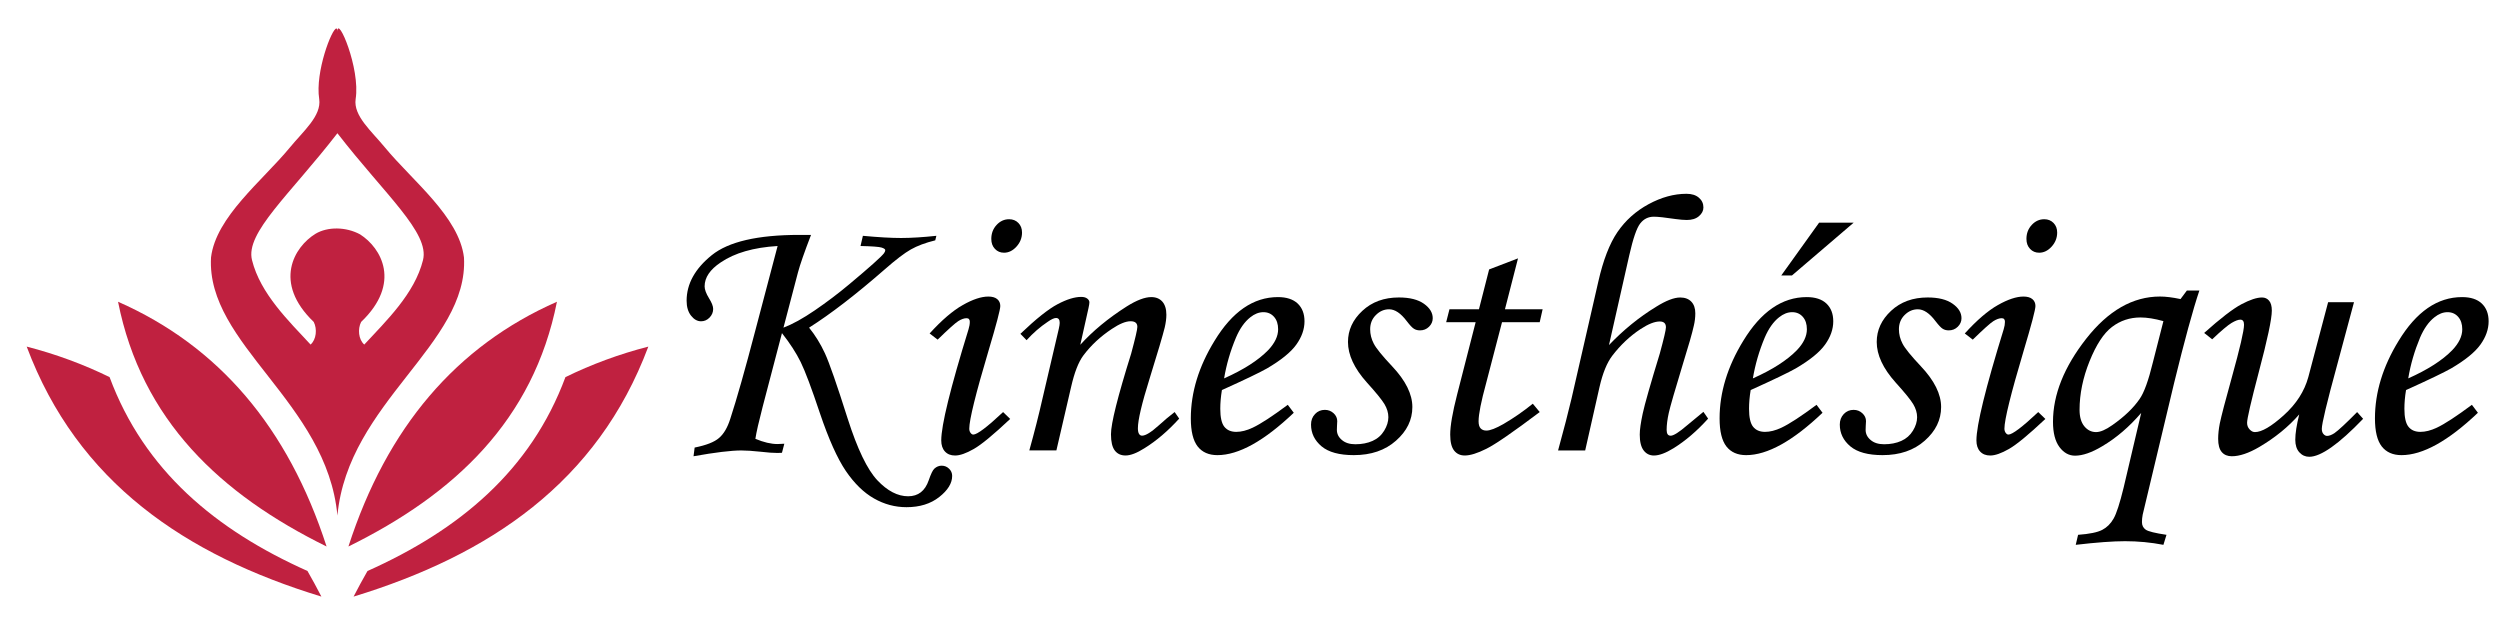
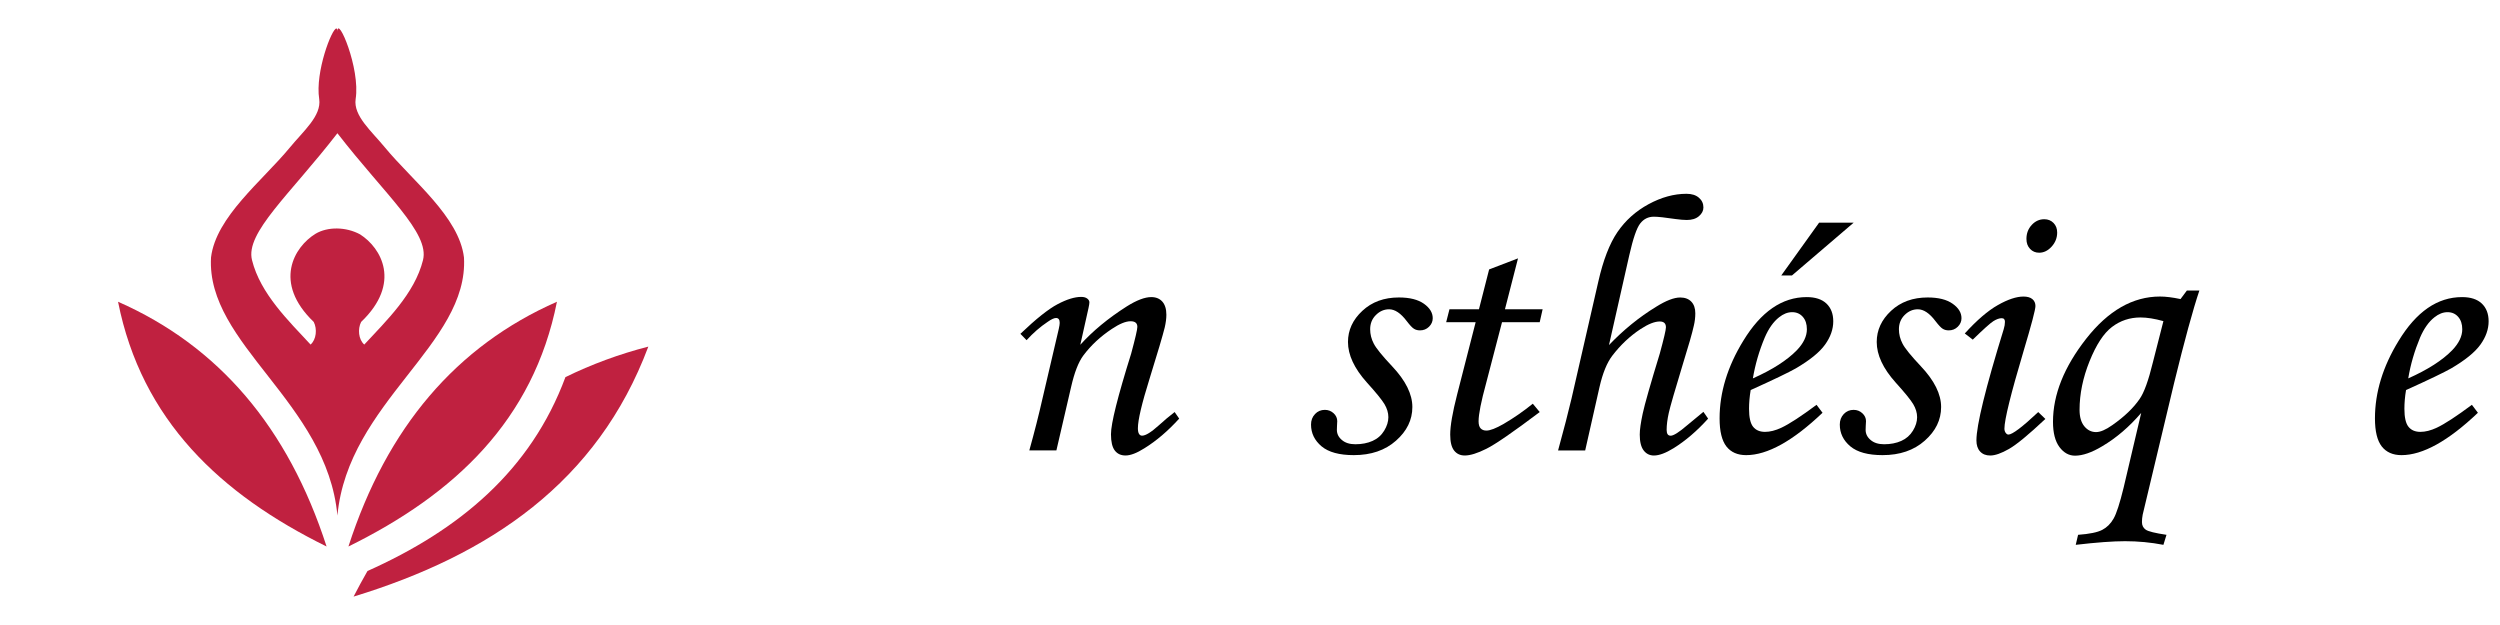
<svg xmlns="http://www.w3.org/2000/svg" version="1.1" id="Calque_1" x="0px" y="0px" width="220px" height="55px" viewBox="0 0 220 55" enable-background="new 0 0 220 55" xml:space="preserve">
  <g>
    <g>
-       <path fill="#C02140" d="M9.643,33.186c-2.295-1.124-4.728-2.022-7.294-2.686c4.476,11.958,13.969,18.346,25.934,22    c-0.396-0.772-0.806-1.521-1.225-2.254C18.99,46.642,12.693,41.407,9.643,33.186z" />
      <path fill="#C02140" d="M49.758,33.186c-3.05,8.224-9.349,13.458-17.42,17.063c-0.419,0.733-0.825,1.479-1.223,2.252    c11.954-3.654,21.46-10.042,25.938-22C54.485,31.161,52.055,32.062,49.758,33.186z" />
      <path fill="#C02140" d="M29.61,2.507c-0.387-0.055-1.894,3.83-1.52,6.207c0.221,1.484-1.409,2.832-2.598,4.286    c-2.403,2.911-6.495,6.084-6.922,9.657c-0.429,7.648,10.197,12.73,11.123,22.714c0.927-9.983,11.567-15.065,11.137-22.714    c-0.426-3.573-4.53-6.746-6.936-9.657c-1.189-1.454-2.816-2.802-2.597-4.286c0.427-2.705-1.604-7.414-1.604-5.932    C29.692,2.604,29.666,2.521,29.61,2.507L29.61,2.507z M29.692,11.724c4.188,5.41,8.139,8.764,7.532,11.166    c-0.732,2.952-3.248,5.357-5.168,7.432c-0.511-0.444-0.593-1.375-0.276-1.992c3.565-3.408,1.783-6.513-0.096-7.707    c-1.245-0.672-2.847-0.686-3.911-0.055c-1.894,1.154-3.772,4.299-0.165,7.762c0.318,0.617,0.233,1.548-0.278,1.992    c-1.92-2.074-4.421-4.479-5.153-7.432C21.567,20.487,25.507,17.134,29.692,11.724L29.692,11.724z" />
      <path fill="#C02140" d="M28.739,48.092c-9.34-4.599-16.278-11.11-18.351-21.538C19.234,30.444,25.353,37.612,28.739,48.092    L28.739,48.092z" />
      <path fill="#C02140" d="M30.662,48.092c9.34-4.599,16.276-11.11,18.349-21.538C40.167,30.444,34.044,37.612,30.662,48.092    L30.662,48.092z" />
    </g>
    <g>
-       <path d="M82.4,20.751l-0.097,0.398c-0.864,0.213-1.58,0.481-2.146,0.801c-0.565,0.32-1.328,0.902-2.289,1.746    c-2.554,2.23-4.778,3.941-6.669,5.137c0.544,0.673,1.01,1.427,1.394,2.258c0.385,0.832,1.052,2.747,2.003,5.749    c0.854,2.674,1.725,4.482,2.612,5.426c0.887,0.938,1.79,1.406,2.708,1.406c0.887,0,1.49-0.469,1.811-1.406    c0.192-0.559,0.357-0.9,0.496-1.024c0.193-0.175,0.406-0.262,0.641-0.262c0.255,0,0.475,0.089,0.656,0.268    c0.181,0.173,0.271,0.388,0.271,0.633c0,0.64-0.379,1.261-1.137,1.856c-0.758,0.598-1.719,0.895-2.883,0.895    c-1.004,0-1.958-0.254-2.86-0.769c-0.902-0.512-1.728-1.319-2.476-2.414c-0.748-1.104-1.51-2.8-2.29-5.11    c-0.726-2.176-1.288-3.668-1.682-4.474c-0.396-0.807-0.946-1.654-1.65-2.551l-1.698,6.48c-0.342,1.315-0.555,2.253-0.641,2.821    c0.727,0.307,1.377,0.46,1.954,0.46c0.138,0,0.336-0.008,0.593-0.027l-0.208,0.798c-0.212,0.01-0.346,0.014-0.399,0.014    c-0.352,0-0.852-0.033-1.502-0.11c-0.681-0.072-1.241-0.11-1.678-0.11c-0.884,0-2.285,0.168-4.202,0.51l0.097-0.765    c1.018-0.205,1.736-0.483,2.149-0.846c0.415-0.354,0.744-0.914,0.988-1.685c0.565-1.731,1.303-4.329,2.21-7.797l1.954-7.409    c-2.11,0.127-3.776,0.609-5.001,1.44c-0.948,0.631-1.422,1.333-1.422,2.111c0,0.279,0.131,0.632,0.393,1.058    c0.239,0.383,0.359,0.693,0.359,0.93c0,0.284-0.105,0.541-0.318,0.76c-0.211,0.218-0.46,0.326-0.747,0.326    c-0.329,0-0.623-0.166-0.882-0.496c-0.259-0.33-0.389-0.769-0.389-1.313c0-1.484,0.738-2.818,2.214-4.01    c1.476-1.189,4.041-1.783,7.696-1.783h1.039c-0.587,1.523-0.972,2.625-1.152,3.308l-1.274,4.854    c0.79-0.299,1.712-0.807,2.764-1.527s2.064-1.485,3.036-2.299c1.785-1.493,2.8-2.4,3.046-2.721    c0.074-0.105,0.112-0.195,0.112-0.271c0-0.087-0.11-0.162-0.329-0.232c-0.219-0.066-0.835-0.113-1.848-0.135l0.208-0.896    c1.365,0.126,2.487,0.191,3.361,0.191C80.191,20.942,81.226,20.877,82.4,20.751z" />
-       <path d="M82.512,29.888l-0.705-0.543c1.065-1.173,2.038-2.006,2.918-2.502c0.878-0.498,1.627-0.746,2.246-0.746    c0.34,0,0.603,0.074,0.782,0.223c0.182,0.15,0.273,0.355,0.273,0.609c0,0.311-0.347,1.625-1.037,3.937    c-1.128,3.79-1.693,6.074-1.693,6.855c0,0.149,0.038,0.271,0.112,0.371c0.075,0.101,0.156,0.151,0.24,0.151    c0.342,0,1.216-0.658,2.625-1.981l0.623,0.605c-1.461,1.376-2.528,2.257-3.2,2.641c-0.672,0.385-1.222,0.577-1.649,0.577    c-0.373,0-0.669-0.113-0.888-0.35c-0.219-0.235-0.329-0.564-0.329-0.977c0-1.331,0.8-4.593,2.401-9.781    c0.075-0.244,0.112-0.464,0.112-0.656c0-0.215-0.096-0.319-0.289-0.319c-0.214,0-0.457,0.087-0.728,0.257    C84.057,28.431,83.451,28.973,82.512,29.888z M88.803,19.292c0.33,0,0.603,0.111,0.816,0.33c0.213,0.219,0.319,0.497,0.319,0.84    c0,0.471-0.163,0.883-0.488,1.24c-0.326,0.359-0.691,0.537-1.096,0.537c-0.321,0-0.587-0.109-0.801-0.338    c-0.213-0.223-0.319-0.516-0.319-0.879c0-0.479,0.154-0.889,0.464-1.225C88.007,19.462,88.375,19.292,88.803,19.292z" />
      <path d="M90.339,29.937l-0.544-0.561c1.368-1.307,2.456-2.176,3.268-2.604c0.812-0.43,1.506-0.645,2.083-0.645    c0.223,0,0.4,0.049,0.529,0.145c0.127,0.097,0.192,0.209,0.192,0.336c0,0.097-0.027,0.267-0.081,0.513l-0.72,3.22    c1.086-1.203,2.449-2.333,4.09-3.377c0.873-0.548,1.592-0.82,2.156-0.82c0.416,0,0.741,0.137,0.975,0.399    c0.235,0.269,0.354,0.651,0.354,1.155c0,0.33-0.049,0.705-0.145,1.121c-0.17,0.692-0.617,2.202-1.34,4.527    c-0.681,2.18-1.021,3.623-1.021,4.338c0,0.217,0.032,0.386,0.097,0.494c0.064,0.107,0.154,0.161,0.271,0.161    c0.31,0,0.796-0.299,1.458-0.895c0.469-0.429,0.938-0.822,1.408-1.184l0.4,0.578c-0.981,1.081-2.001,1.954-3.058,2.608    c-0.673,0.427-1.227,0.637-1.665,0.637c-0.407,0-0.72-0.146-0.944-0.439c-0.224-0.293-0.336-0.771-0.336-1.43    c0-0.953,0.593-3.314,1.776-7.094c0.362-1.344,0.545-2.127,0.545-2.352c0-0.332-0.198-0.498-0.593-0.498    c-0.427,0-0.977,0.225-1.648,0.674c-1.004,0.664-1.842,1.443-2.514,2.342c-0.427,0.574-0.784,1.494-1.072,2.756l-1.297,5.595    H90.58c0.448-1.604,0.837-3.135,1.168-4.601l1.424-6.092c0.054-0.244,0.082-0.42,0.082-0.529c0-0.289-0.108-0.432-0.321-0.432    c-0.171,0-0.416,0.113-0.736,0.338C91.534,28.764,90.915,29.302,90.339,29.937z" />
-       <path d="M113.324,35.623l0.528,0.701c-2.613,2.487-4.854,3.728-6.721,3.728c-0.759,0-1.338-0.255-1.738-0.765    c-0.4-0.515-0.601-1.337-0.601-2.467c0-2.283,0.693-4.556,2.081-6.819c1.559-2.57,3.419-3.857,5.586-3.857    c0.758,0,1.337,0.191,1.737,0.567c0.399,0.382,0.6,0.901,0.6,1.562c0,0.696-0.24,1.379-0.72,2.051    c-0.479,0.672-1.341,1.369-2.577,2.095c-0.619,0.353-1.942,0.989-3.971,1.905c-0.094,0.578-0.143,1.126-0.143,1.649    c0,0.755,0.12,1.286,0.359,1.583c0.241,0.299,0.591,0.448,1.049,0.448c0.438,0,0.916-0.12,1.439-0.366    C110.939,37.306,111.969,36.631,113.324,35.623z M107.721,33.299c1.719-0.768,3.01-1.593,3.875-2.483    c0.586-0.615,0.879-1.23,0.879-1.838c0-0.46-0.118-0.824-0.36-1.097c-0.239-0.272-0.553-0.41-0.935-0.41    c-0.396,0-0.781,0.152-1.154,0.451c-0.5,0.394-0.924,0.994-1.263,1.792C108.27,30.888,107.924,32.082,107.721,33.299z" />
      <path d="M123.104,26.177c0.949,0,1.683,0.185,2.202,0.553c0.516,0.367,0.774,0.791,0.774,1.272c0,0.288-0.109,0.538-0.327,0.752    c-0.22,0.215-0.482,0.319-0.793,0.319c-0.202,0-0.379-0.045-0.527-0.138c-0.149-0.087-0.362-0.313-0.64-0.677    c-0.524-0.695-1.041-1.041-1.554-1.041c-0.438,0-0.824,0.168-1.16,0.504c-0.337,0.333-0.505,0.751-0.505,1.254    c0,0.438,0.106,0.859,0.32,1.271c0.214,0.41,0.752,1.073,1.617,1.991c1.185,1.255,1.776,2.45,1.776,3.581s-0.48,2.117-1.441,2.963    c-0.959,0.851-2.197,1.27-3.712,1.27c-1.271,0-2.215-0.257-2.834-0.771c-0.618-0.521-0.93-1.158-0.93-1.919    c0-0.369,0.118-0.682,0.354-0.928c0.233-0.246,0.522-0.365,0.864-0.365c0.298,0,0.554,0.1,0.769,0.297    c0.212,0.196,0.32,0.43,0.32,0.693c0,0.106-0.008,0.246-0.021,0.419c-0.007,0.134-0.011,0.256-0.011,0.352    c0,0.351,0.149,0.649,0.447,0.895c0.288,0.246,0.68,0.37,1.179,0.37c0.575,0,1.08-0.099,1.517-0.295    c0.436-0.196,0.775-0.495,1.02-0.898c0.244-0.399,0.368-0.796,0.368-1.189c0-0.384-0.116-0.769-0.345-1.154    c-0.229-0.378-0.744-1.015-1.545-1.898c-1.109-1.236-1.664-2.426-1.664-3.566c0-1.044,0.421-1.957,1.266-2.742    C120.729,26.567,121.802,26.177,123.104,26.177z" />
      <path d="M131.043,23.71l2.542-0.975l-1.15,4.482h3.315l-0.256,1.137h-3.317l-1.397,5.362c-0.442,1.613-0.665,2.733-0.665,3.356    c0,0.289,0.062,0.502,0.185,0.628c0.123,0.129,0.291,0.19,0.503,0.19c0.332,0,0.839-0.197,1.522-0.59    c0.896-0.525,1.749-1.117,2.562-1.775l0.608,0.735c-2.338,1.762-3.901,2.839-4.692,3.231c-0.789,0.396-1.423,0.592-1.904,0.592    c-0.395,0-0.706-0.144-0.935-0.432c-0.229-0.289-0.346-0.755-0.346-1.41c0-0.765,0.203-1.938,0.608-3.521l1.631-6.368h-2.594    l0.289-1.137h2.595L131.043,23.71z" />
      <path d="M149.9,36.242l0.415,0.598c-0.981,1.087-1.991,1.948-3.024,2.593c-0.705,0.437-1.286,0.652-1.746,0.652    c-0.374,0-0.674-0.149-0.902-0.446c-0.231-0.299-0.345-0.765-0.345-1.396c0-0.423,0.087-1.046,0.263-1.863    c0.177-0.818,0.675-2.568,1.498-5.258c0.361-1.321,0.543-2.096,0.543-2.319c0-0.342-0.183-0.513-0.546-0.513    c-0.449,0-1.01,0.224-1.687,0.668c-0.94,0.619-1.774,1.408-2.503,2.364c-0.46,0.612-0.83,1.52-1.107,2.726l-1.263,5.591h-2.386    c0.513-1.863,0.907-3.393,1.185-4.574l2.352-10.265c0.428-1.896,0.991-3.357,1.689-4.379c0.699-1.021,1.611-1.842,2.737-2.452    s2.239-0.915,3.337-0.915c0.459,0,0.823,0.111,1.089,0.342c0.267,0.225,0.401,0.514,0.401,0.859c0,0.291-0.133,0.547-0.394,0.769    c-0.262,0.226-0.618,0.334-1.066,0.334c-0.256,0-0.588-0.028-0.994-0.083c-0.918-0.137-1.553-0.206-1.907-0.206    c-0.491,0-0.892,0.198-1.201,0.597c-0.311,0.396-0.63,1.329-0.962,2.798l-1.786,7.901c1.272-1.332,2.656-2.457,4.152-3.372    c0.874-0.546,1.581-0.815,2.114-0.815c0.416,0,0.743,0.121,0.979,0.366c0.234,0.245,0.352,0.586,0.352,1.024    c0,0.365-0.043,0.727-0.13,1.09c-0.138,0.631-0.464,1.772-0.979,3.425c-0.695,2.284-1.104,3.704-1.227,4.256    c-0.123,0.559-0.187,1.054-0.187,1.492c0,0.168,0.031,0.299,0.089,0.386c0.058,0.081,0.146,0.124,0.266,0.124    c0.255,0,0.735-0.303,1.438-0.908C148.853,37.099,149.333,36.704,149.9,36.242z" />
      <path d="M159.856,35.623l0.527,0.701c-2.613,2.487-4.854,3.728-6.722,3.728c-0.758,0-1.338-0.255-1.738-0.765    c-0.399-0.515-0.599-1.337-0.599-2.467c0-2.283,0.693-4.556,2.078-6.819c1.56-2.57,3.421-3.857,5.589-3.857    c0.757,0,1.337,0.191,1.734,0.567c0.402,0.382,0.602,0.901,0.602,1.562c0,0.696-0.238,1.379-0.72,2.051    c-0.48,0.672-1.339,1.369-2.578,2.095c-0.618,0.353-1.942,0.989-3.969,1.905c-0.096,0.578-0.144,1.126-0.144,1.649    c0,0.755,0.119,1.286,0.359,1.583c0.241,0.299,0.589,0.448,1.049,0.448c0.438,0,0.917-0.12,1.44-0.366    C157.471,37.306,158.5,36.631,159.856,35.623z M154.253,33.299c1.719-0.768,3.008-1.593,3.873-2.483    c0.587-0.615,0.88-1.23,0.88-1.838c0-0.46-0.119-0.824-0.359-1.097c-0.239-0.272-0.552-0.41-0.936-0.41    c-0.395,0-0.779,0.152-1.153,0.451c-0.502,0.394-0.924,0.994-1.265,1.792C154.803,30.888,154.455,32.082,154.253,33.299z     M160.08,19.597h3.04l-5.426,4.643h-0.942L160.08,19.597z" />
      <path d="M169.635,26.177c0.949,0,1.683,0.185,2.199,0.553c0.521,0.367,0.777,0.791,0.777,1.272c0,0.288-0.109,0.538-0.328,0.752    c-0.218,0.215-0.482,0.319-0.793,0.319c-0.201,0-0.378-0.045-0.527-0.138c-0.149-0.087-0.362-0.313-0.641-0.677    c-0.522-0.695-1.041-1.041-1.554-1.041c-0.437,0-0.823,0.168-1.161,0.504c-0.335,0.333-0.502,0.751-0.502,1.254    c0,0.438,0.105,0.859,0.32,1.271c0.211,0.41,0.751,1.073,1.616,1.991c1.186,1.255,1.777,2.45,1.777,3.581    s-0.481,2.117-1.441,2.963c-0.96,0.851-2.198,1.27-3.712,1.27c-1.27,0-2.217-0.257-2.834-0.771    c-0.619-0.521-0.929-1.158-0.929-1.919c0-0.369,0.117-0.682,0.352-0.928c0.235-0.246,0.522-0.365,0.863-0.365    c0.3,0,0.556,0.1,0.769,0.297c0.215,0.196,0.322,0.43,0.322,0.693c0,0.106-0.008,0.246-0.022,0.419    c-0.008,0.134-0.011,0.256-0.011,0.352c0,0.351,0.148,0.649,0.446,0.895c0.288,0.246,0.681,0.37,1.18,0.37    c0.574,0,1.079-0.099,1.515-0.295c0.437-0.196,0.776-0.495,1.022-0.898c0.244-0.399,0.368-0.796,0.368-1.189    c0-0.384-0.117-0.769-0.346-1.154c-0.229-0.378-0.744-1.015-1.545-1.898c-1.108-1.236-1.663-2.426-1.663-3.566    c0-1.044,0.421-1.957,1.263-2.742C167.259,26.567,168.333,26.177,169.635,26.177z" />
      <path d="M173.603,29.888l-0.703-0.543c1.067-1.173,2.038-2.006,2.917-2.502c0.882-0.498,1.629-0.746,2.247-0.746    c0.34,0,0.603,0.074,0.783,0.223c0.181,0.15,0.272,0.355,0.272,0.609c0,0.311-0.346,1.625-1.037,3.937    c-1.129,3.79-1.693,6.074-1.693,6.855c0,0.149,0.039,0.271,0.112,0.371c0.074,0.101,0.155,0.151,0.238,0.151    c0.342,0,1.217-0.658,2.626-1.981l0.627,0.605c-1.463,1.376-2.53,2.257-3.202,2.641c-0.673,0.385-1.225,0.577-1.647,0.577    c-0.377,0-0.672-0.113-0.891-0.35c-0.22-0.235-0.327-0.564-0.327-0.977c0-1.331,0.799-4.593,2.399-9.781    c0.076-0.244,0.111-0.464,0.111-0.656c0-0.215-0.096-0.319-0.286-0.319c-0.214,0-0.456,0.087-0.729,0.257    C175.149,28.431,174.542,28.973,173.603,29.888z M179.896,19.292c0.33,0,0.601,0.111,0.816,0.33    c0.212,0.219,0.319,0.497,0.319,0.84c0,0.471-0.163,0.883-0.487,1.24c-0.326,0.359-0.691,0.537-1.099,0.537    c-0.319,0-0.586-0.109-0.8-0.338c-0.213-0.223-0.319-0.516-0.319-0.879c0-0.479,0.154-0.889,0.464-1.225    S179.468,19.292,179.896,19.292z" />
      <path d="M192.445,25.567h1.1c-0.564,1.676-1.305,4.387-2.222,8.133l-2.767,11.591c-0.045,0.23-0.064,0.45-0.064,0.653    c0,0.288,0.108,0.509,0.329,0.666c0.215,0.153,0.828,0.305,1.83,0.454l-0.271,0.881c-1.101-0.213-2.226-0.32-3.378-0.32    c-1.056,0-2.503,0.107-4.338,0.32l0.207-0.881c1.005-0.074,1.712-0.219,2.122-0.433c0.41-0.212,0.745-0.542,1-0.99    c0.257-0.446,0.55-1.353,0.881-2.71l1.552-6.594c-1.056,1.229-2.197,2.206-3.426,2.93c-0.928,0.559-1.729,0.832-2.399,0.832    c-0.534,0-0.99-0.252-1.369-0.758c-0.378-0.509-0.569-1.248-0.569-2.219c0-2.391,0.974-4.823,2.914-7.304    c1.942-2.48,4.109-3.723,6.5-3.723c0.502,0,1.104,0.074,1.809,0.223L192.445,25.567z M190.38,28.259    c-0.769-0.214-1.442-0.322-2.017-0.322c-0.939,0-1.775,0.278-2.507,0.834c-0.731,0.553-1.388,1.559-1.976,3.017    c-0.586,1.457-0.879,2.883-0.879,4.282c0,0.615,0.138,1.097,0.415,1.438c0.278,0.341,0.624,0.516,1.04,0.516    c0.373,0,0.848-0.203,1.425-0.611c1.065-0.745,1.874-1.521,2.416-2.318c0.386-0.557,0.771-1.618,1.152-3.188L190.38,28.259z" />
-       <path d="M204.875,26.593h2.277l-1.501,5.592c-0.888,3.251-1.332,5.102-1.332,5.55c0,0.202,0.05,0.355,0.146,0.46    c0.097,0.112,0.203,0.165,0.32,0.165c0.183,0,0.395-0.083,0.641-0.24c0.353-0.245,1.02-0.866,2.001-1.857l0.528,0.592    c-2.146,2.233-3.724,3.342-4.739,3.342c-0.339,0-0.63-0.126-0.872-0.391c-0.238-0.26-0.359-0.634-0.359-1.109    c0-0.559,0.116-1.298,0.347-2.228c-0.948,1.088-2.122,2.045-3.518,2.868c-0.929,0.543-1.733,0.813-2.415,0.813    c-0.373,0-0.669-0.12-0.881-0.366c-0.213-0.245-0.32-0.635-0.32-1.169c0-0.421,0.05-0.867,0.143-1.349    c0.139-0.669,0.493-2.023,1.059-4.057c0.716-2.574,1.074-4.116,1.074-4.629c0-0.301-0.108-0.451-0.323-0.451    c-0.19,0-0.452,0.1-0.782,0.295c-0.331,0.202-0.897,0.677-1.697,1.435l-0.705-0.56c1.43-1.279,2.521-2.121,3.273-2.521    c0.752-0.398,1.358-0.6,1.816-0.6c0.258,0,0.465,0.092,0.623,0.281c0.161,0.188,0.242,0.477,0.242,0.875    c0,0.734-0.386,2.545-1.153,5.432c-0.682,2.595-1.024,4.079-1.024,4.438c0,0.229,0.071,0.421,0.217,0.578    c0.144,0.159,0.3,0.242,0.472,0.242c0.598,0,1.444-0.494,2.543-1.484c1.097-0.987,1.817-2.109,2.159-3.366L204.875,26.593z" />
      <path d="M217.527,35.623l0.529,0.701c-2.615,2.487-4.856,3.728-6.724,3.728c-0.758,0-1.337-0.255-1.738-0.765    c-0.399-0.515-0.598-1.337-0.598-2.467c0-2.283,0.691-4.556,2.078-6.819c1.56-2.57,3.421-3.857,5.589-3.857    c0.758,0,1.338,0.191,1.734,0.567c0.401,0.382,0.602,0.901,0.602,1.562c0,0.696-0.238,1.379-0.72,2.051s-1.339,1.369-2.578,2.095    c-0.62,0.353-1.941,0.989-3.969,1.905c-0.097,0.578-0.144,1.126-0.144,1.649c0,0.755,0.119,1.286,0.36,1.583    c0.239,0.299,0.588,0.448,1.048,0.448c0.437,0,0.917-0.12,1.441-0.366C215.143,37.306,216.17,36.631,217.527,35.623z     M211.925,33.299c1.717-0.768,3.009-1.593,3.872-2.483c0.589-0.615,0.882-1.23,0.882-1.838c0-0.46-0.121-0.824-0.361-1.097    c-0.238-0.272-0.552-0.41-0.936-0.41c-0.394,0-0.778,0.152-1.152,0.451c-0.503,0.394-0.925,0.994-1.267,1.792    C212.474,30.888,212.125,32.082,211.925,33.299z" />
    </g>
  </g>
</svg>